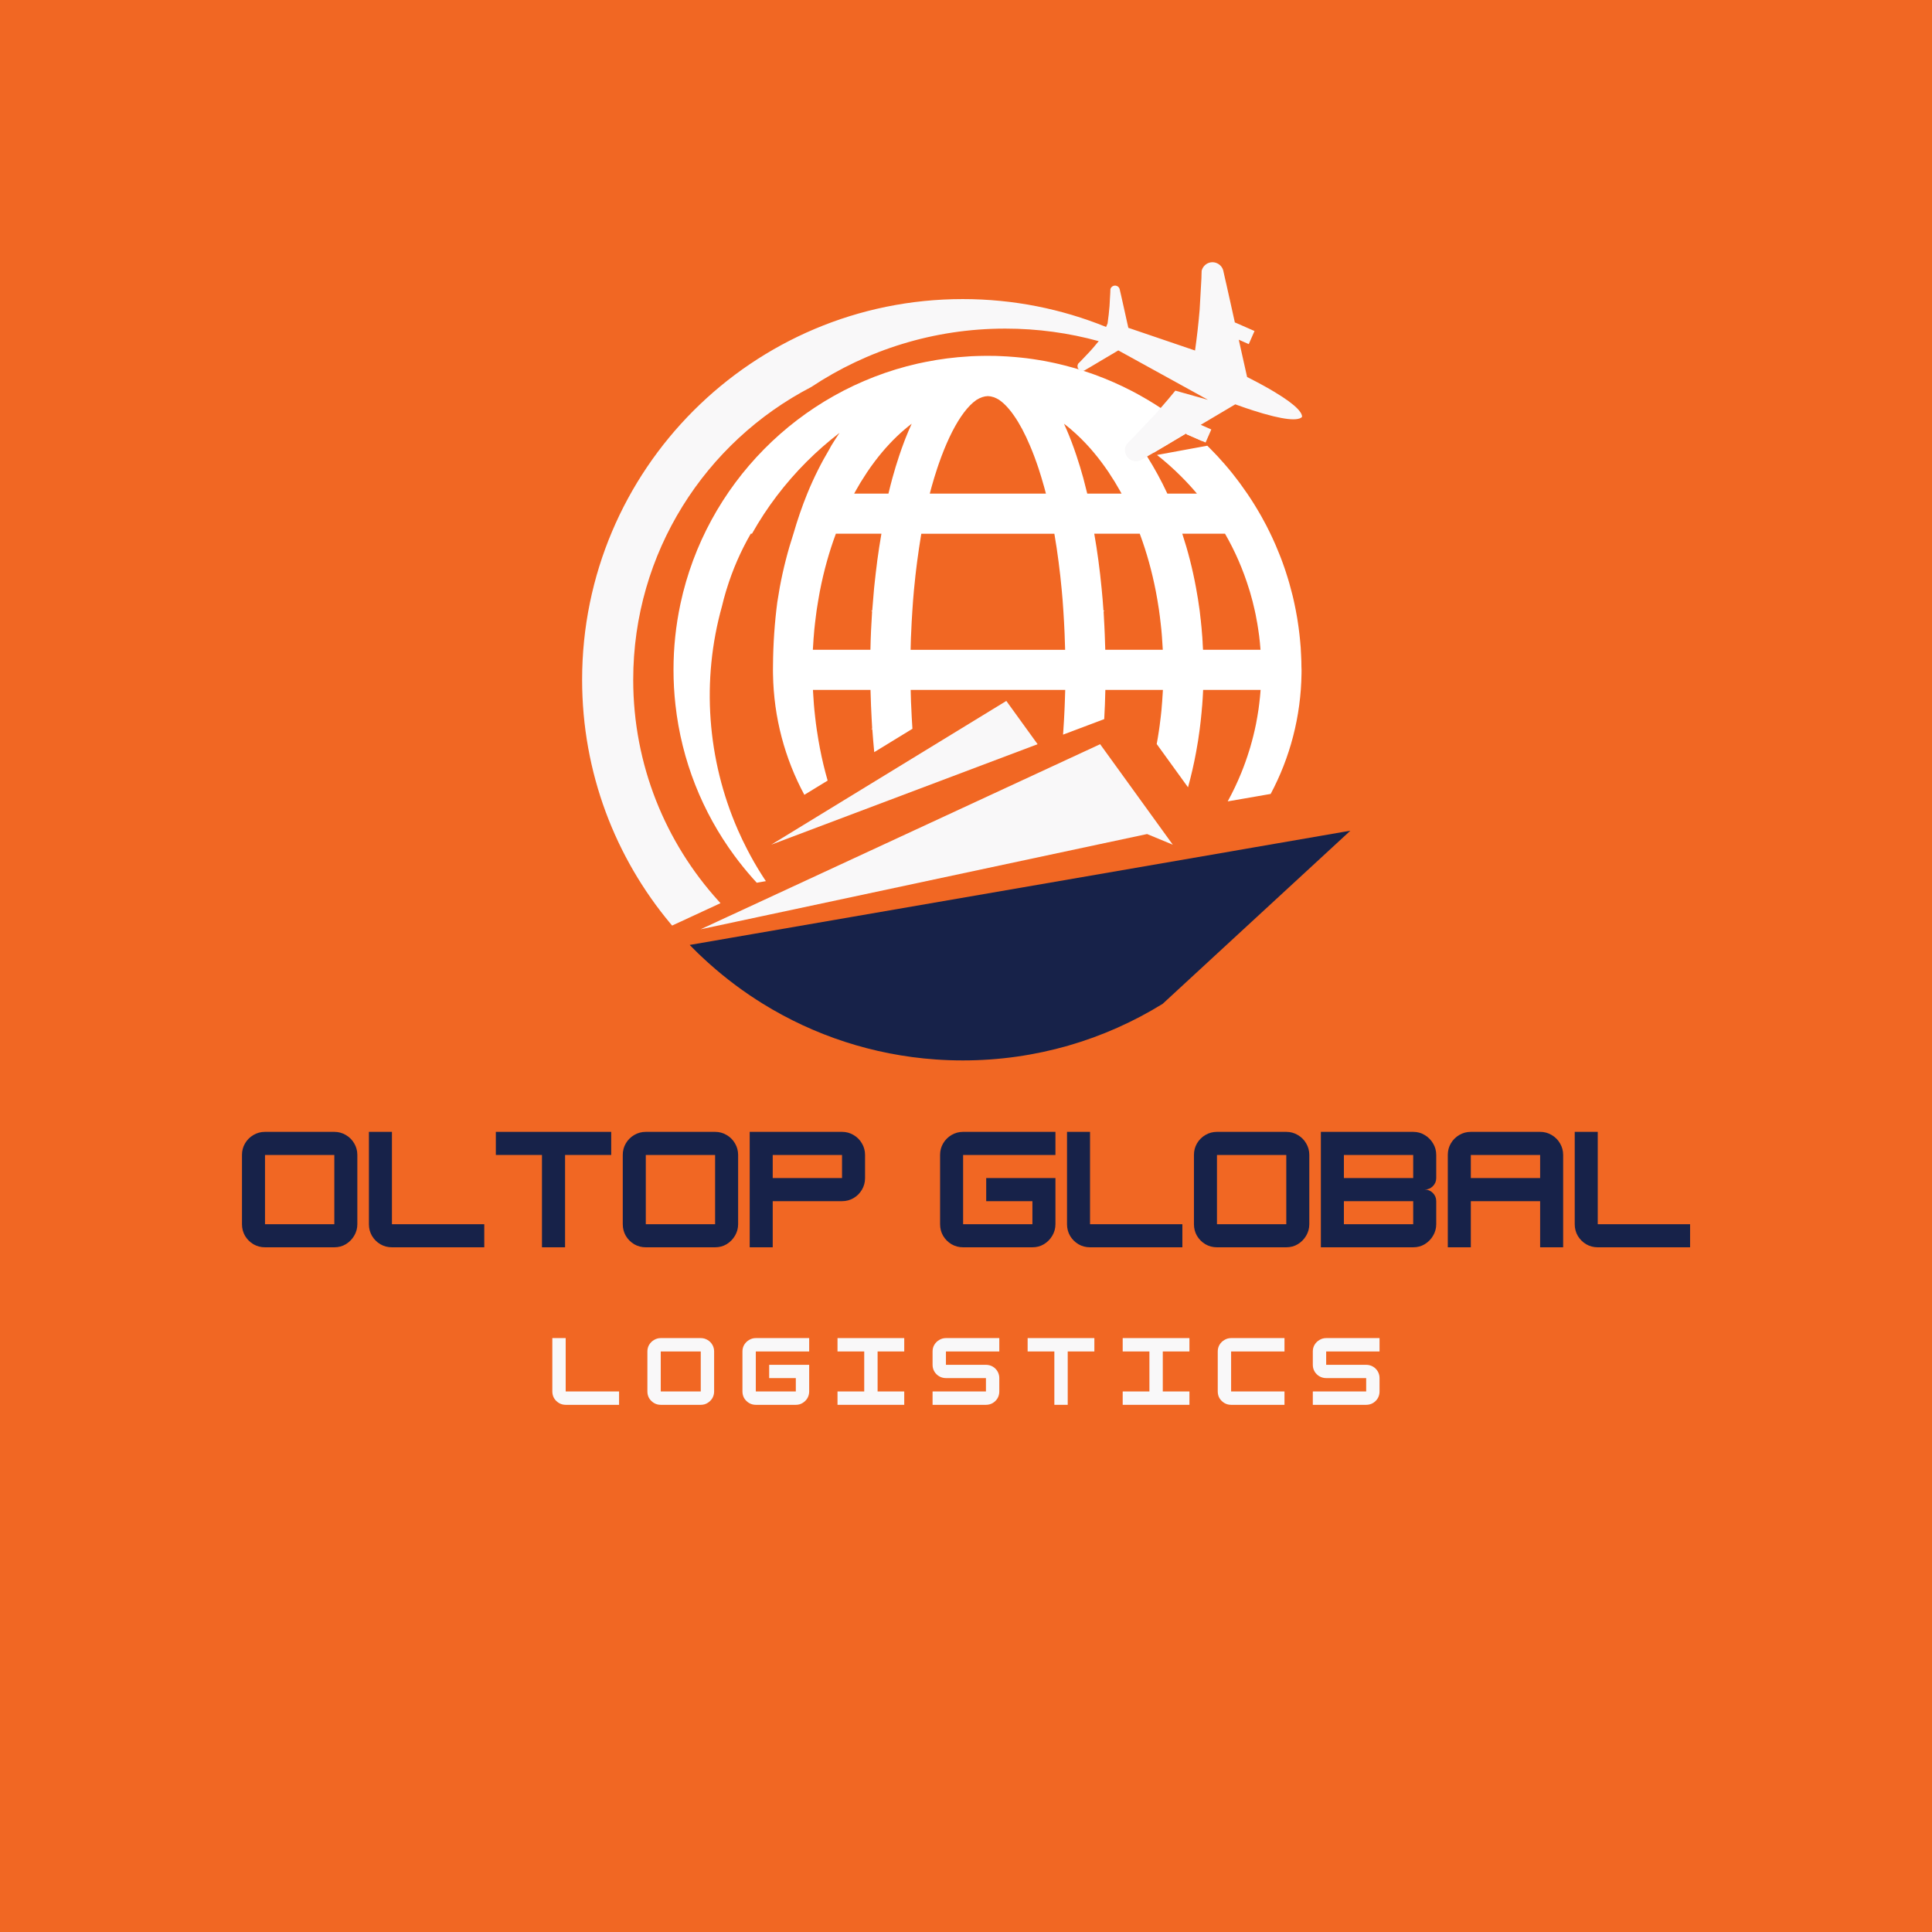
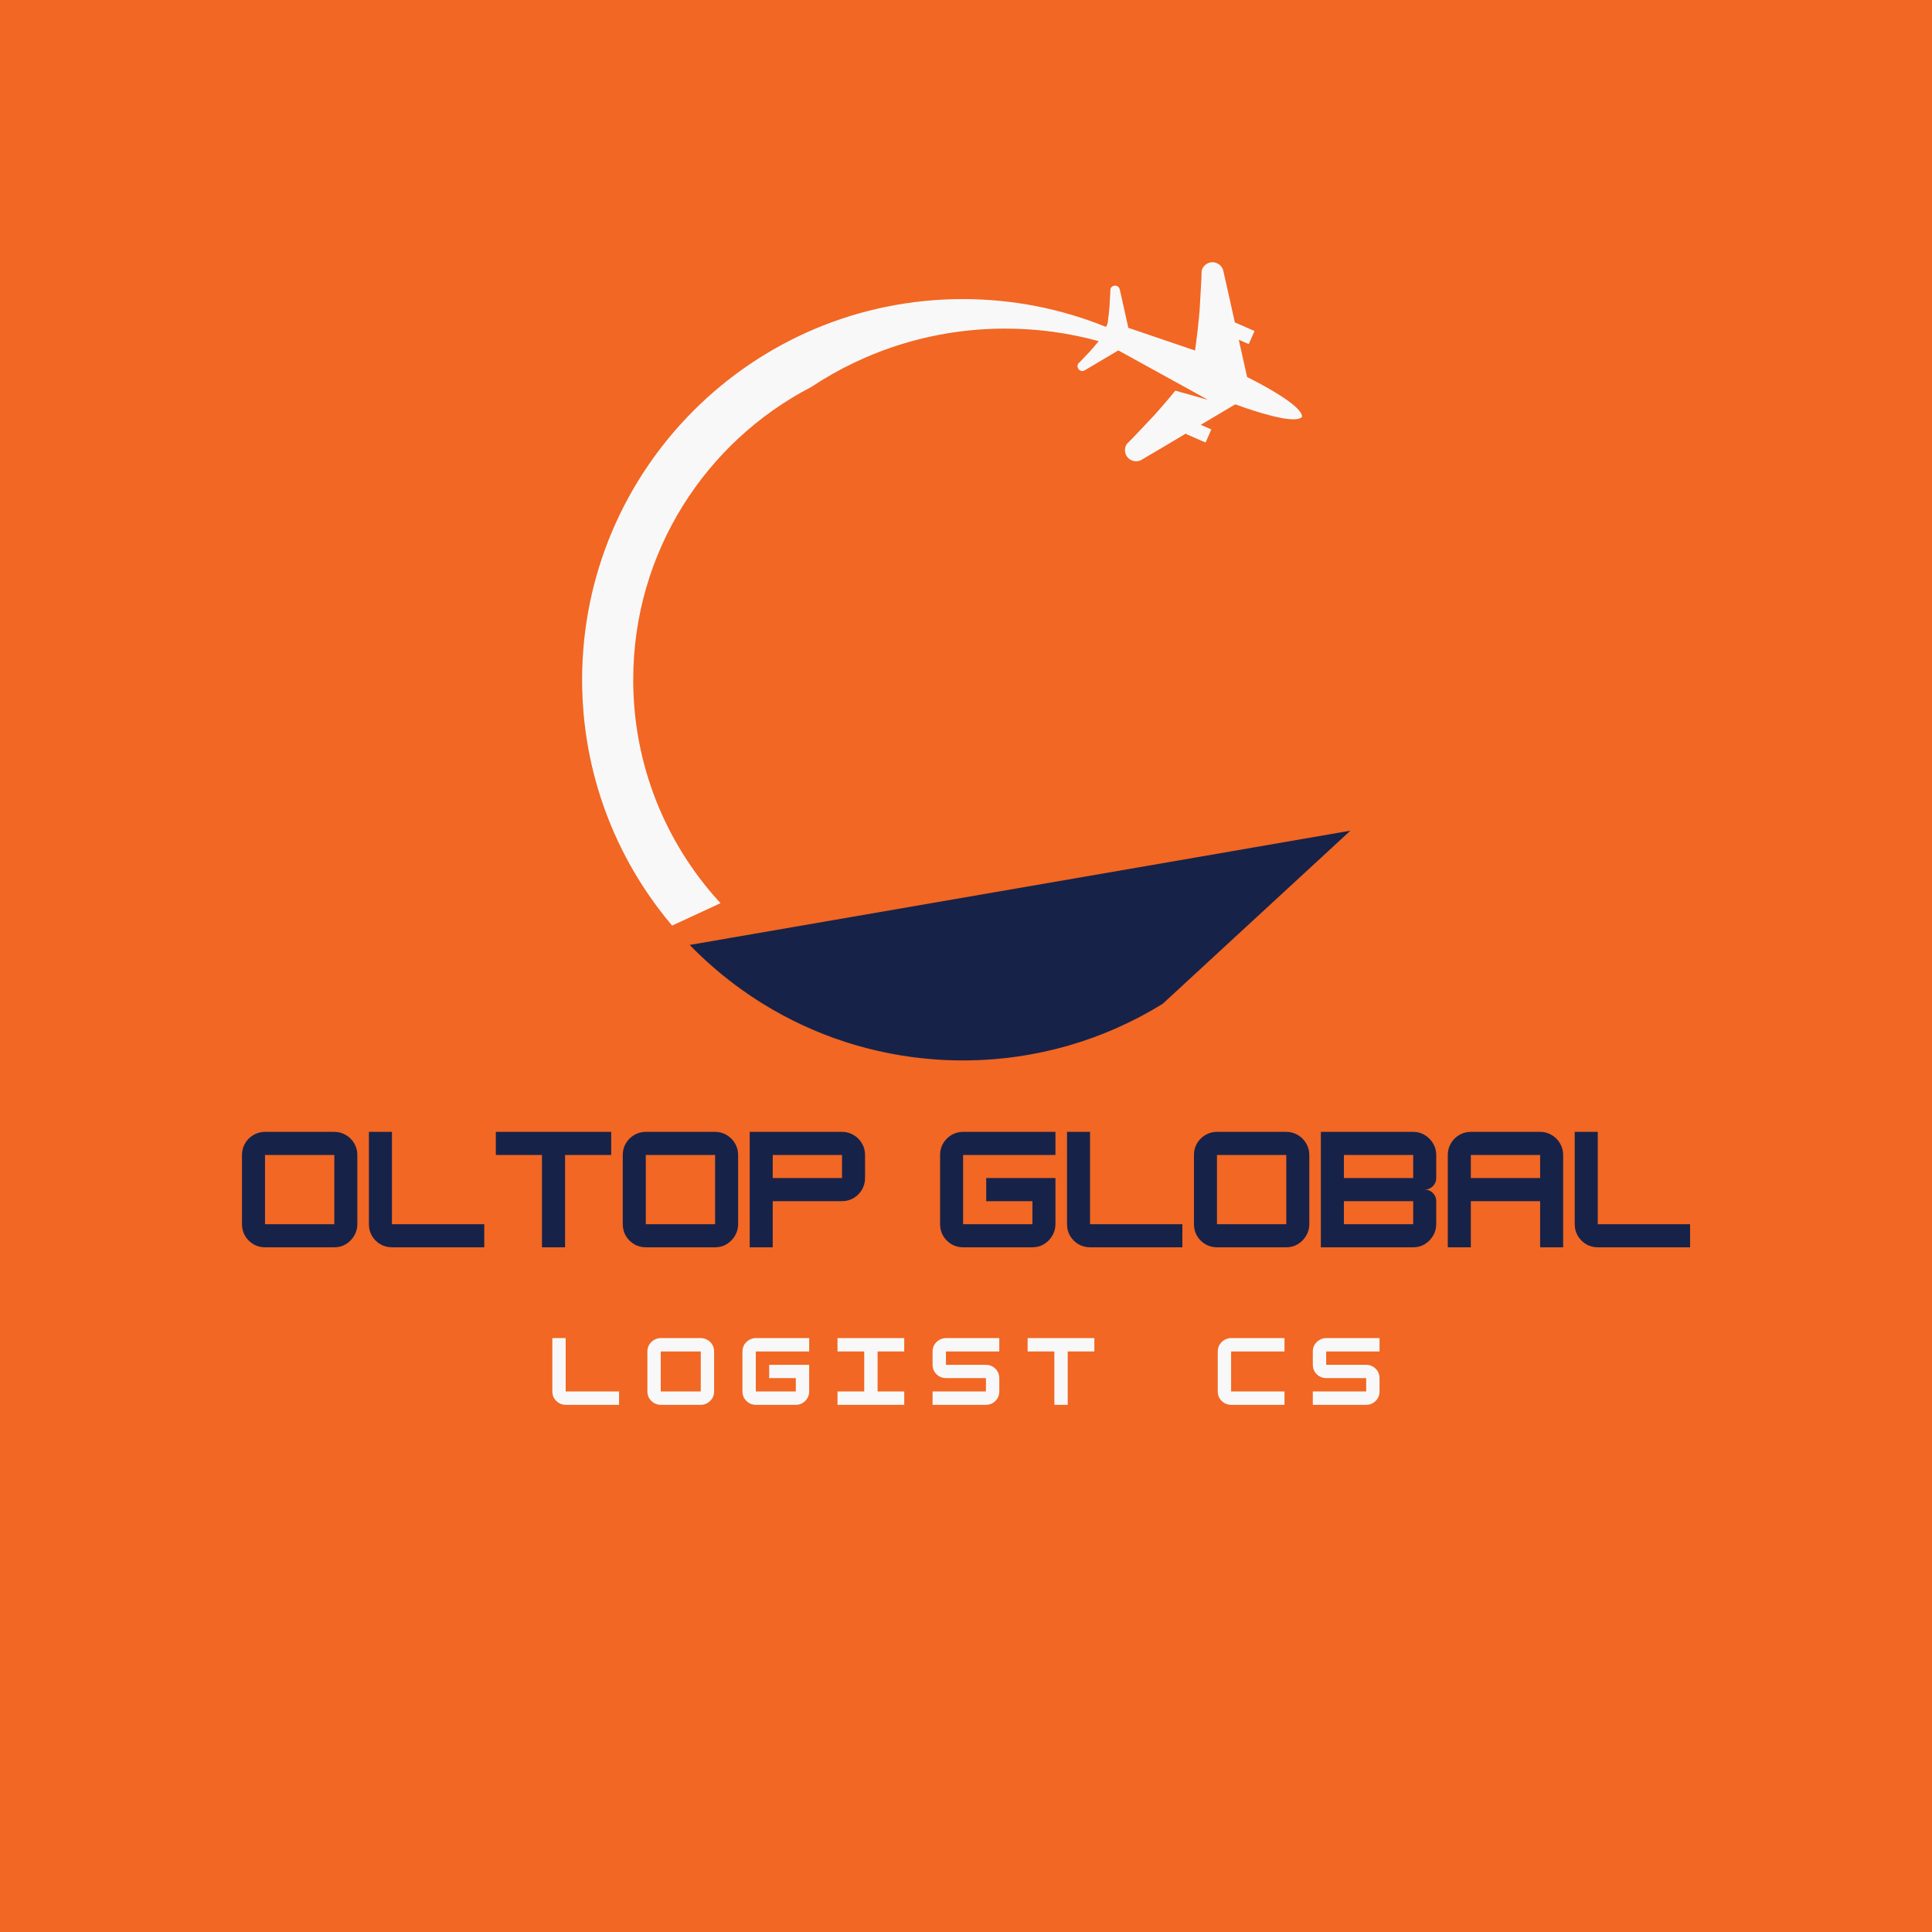
<svg xmlns="http://www.w3.org/2000/svg" width="500" viewBox="0 0 375 375" height="500" preserveAspectRatio="xMidYMid meet">
  <defs>
    <filter x="0%" y="0%" width="100%" height="100%" id="4bc2c9294c" />
    <filter x="0%" y="0%" width="100%" height="100%" id="db3d720feb" />
    <g />
    <mask id="ac56de1065">
      <g filter="url(#4bc2c9294c)">
        <rect x="-37.5" width="450" fill="#000000" y="-37.5" height="450" fill-opacity="0.05" />
      </g>
    </mask>
    <clipPath id="f02b6837dd">
      <path d="M 0 0 L 375 0 L 375 375 L 0 375 Z M 0 0 " clip-rule="nonzero" />
    </clipPath>
    <image x="0" y="0" width="1670" id="36d6e8ce15" height="1736" preserveAspectRatio="xMidYMid meet" />
    <mask id="bfecaa6735">
      <g filter="url(#4bc2c9294c)">
        <g filter="url(#db3d720feb)" transform="matrix(0.225, 0, 0, 0.224, 0, -11.028)">
          <image x="0" y="0" width="1670" height="1736" preserveAspectRatio="xMidYMid meet" />
        </g>
      </g>
    </mask>
    <image x="0" y="0" width="1670" id="1cd77ea947" height="1736" preserveAspectRatio="xMidYMid meet" />
    <clipPath id="b1aca65ae6">
      <rect x="0" width="375" y="0" height="375" />
    </clipPath>
    <clipPath id="6995507042">
      <path d="M 112.926 50.742 L 253 50.742 L 253 180 L 112.926 180 Z M 112.926 50.742 " clip-rule="nonzero" />
    </clipPath>
    <clipPath id="0f38d2e9e7">
      <path d="M 133 161 L 262.176 161 L 262.176 205.992 L 133 205.992 Z M 133 161 " clip-rule="nonzero" />
    </clipPath>
  </defs>
  <rect x="-37.5" width="450" fill="#ffffff" y="-37.5" height="450" fill-opacity="1" />
  <rect x="-37.5" width="450" fill="#f16723" y="-37.5" height="450" fill-opacity="1" />
  <g mask="url(#ac56de1065)">
    <g transform="matrix(1, 0, 0, 1, 0, 0)">
      <g clip-path="url(#b1aca65ae6)">
        <g clip-path="url(#f02b6837dd)">
          <g mask="url(#bfecaa6735)">
            <g transform="matrix(0.225, 0, 0, 0.224, 0, -11.028)">
              <image x="0" y="0" width="1670" height="1736" preserveAspectRatio="xMidYMid meet" />
            </g>
          </g>
        </g>
      </g>
    </g>
  </g>
-   <path fill="#f9f8f9" d="M 225.676 161.242 L 215.496 147.16 L 213.535 144.449 L 207.828 147.094 L 142.047 177.57 L 141.629 177.762 L 141.074 178.016 L 135.988 180.375 L 143.34 178.805 L 213.176 163.906 L 222.648 161.887 L 227.637 163.953 Z M 225.676 161.242 " fill-opacity="1" fill-rule="evenodd" />
-   <path fill="#f9f8f9" d="M 196.531 137.715 L 195.328 136.051 L 192.605 137.715 L 149.695 163.953 L 201.398 144.449 Z M 196.531 137.715 " fill-opacity="1" fill-rule="evenodd" />
-   <path fill="#ffffff" d="M 252.605 129.352 C 252.605 129.066 252.602 128.785 252.594 128.504 L 252.594 128.402 C 252.586 128.328 252.586 128.262 252.586 128.191 C 252.57 127.836 252.566 127.465 252.539 127.102 C 252.535 126.992 252.531 126.879 252.52 126.77 C 252.508 126.402 252.492 126.043 252.465 125.688 C 252.434 125.309 252.402 124.934 252.367 124.555 C 252.348 124.375 252.336 124.188 252.316 124.012 C 252.309 123.934 252.301 123.859 252.293 123.785 C 252.27 123.559 252.25 123.324 252.219 123.098 C 252.117 122.191 251.996 121.293 251.852 120.402 C 251.828 120.238 251.801 120.074 251.773 119.91 C 251.703 119.457 251.613 119.004 251.527 118.551 C 251.523 118.539 251.523 118.52 251.52 118.504 C 251.43 118.035 251.332 117.57 251.234 117.105 C 251.172 116.812 251.105 116.516 251.039 116.227 C 250.992 116.023 250.941 115.824 250.895 115.621 C 250.848 115.453 250.801 115.285 250.762 115.109 C 250.605 114.48 250.441 113.855 250.262 113.234 C 250.23 113.137 250.207 113.039 250.176 112.941 C 250.105 112.711 250.039 112.473 249.969 112.246 C 249.852 111.859 249.73 111.477 249.605 111.098 C 249.586 111.047 249.574 111.004 249.562 110.961 C 249.488 110.738 249.414 110.516 249.34 110.297 C 249.262 110.082 249.195 109.871 249.117 109.664 C 249.066 109.512 249.008 109.352 248.949 109.191 C 248.859 108.934 248.766 108.68 248.664 108.422 C 248.559 108.145 248.453 107.867 248.336 107.59 C 248.109 107.004 247.867 106.426 247.617 105.848 C 247.539 105.672 247.465 105.492 247.383 105.316 C 247.086 104.637 246.77 103.961 246.438 103.293 C 246.309 103.02 246.18 102.754 246.043 102.496 C 245.953 102.301 245.855 102.125 245.762 101.941 C 245.473 101.379 245.176 100.832 244.863 100.285 C 244.742 100.055 244.605 99.82 244.469 99.598 C 244.457 99.578 244.449 99.559 244.438 99.543 C 244.305 99.305 244.164 99.074 244.02 98.836 C 243.875 98.582 243.723 98.324 243.566 98.086 C 243.531 98.023 243.488 97.961 243.453 97.898 C 243.262 97.594 243.07 97.293 242.875 96.988 L 242.316 96.145 C 242.242 96.027 242.168 95.91 242.086 95.797 C 242.066 95.766 242.047 95.738 242.02 95.711 C 241.758 95.324 241.488 94.941 241.211 94.562 C 241.137 94.453 241.062 94.348 240.984 94.242 C 240.891 94.109 240.797 93.973 240.699 93.84 C 240.508 93.586 240.324 93.332 240.133 93.09 C 239.867 92.742 239.605 92.398 239.336 92.059 C 239.312 92.027 239.289 92.008 239.27 91.973 C 238.789 91.375 238.305 90.781 237.789 90.191 C 236.824 89.066 235.809 87.977 234.754 86.926 C 234.617 86.785 234.477 86.645 234.336 86.512 L 224.574 88.309 C 226.207 89.594 227.762 90.977 229.23 92.445 C 230.297 93.508 231.289 94.586 232.211 95.676 L 232.328 95.812 L 226.582 95.812 C 226.285 95.176 225.977 94.551 225.668 93.926 C 225.359 93.32 225.043 92.715 224.715 92.113 C 224.059 90.91 223.383 89.758 222.688 88.652 C 222.68 88.641 222.668 88.625 222.66 88.605 C 222.426 88.242 222.188 87.879 221.953 87.527 L 221.953 87.523 C 221.449 86.77 220.941 86.043 220.414 85.324 C 221.637 86.113 222.824 86.949 223.98 87.84 L 226.723 86.219 L 227.195 85.934 L 229.719 84.434 L 230.305 84.09 L 230.234 84.25 L 233.445 85.652 C 233.277 85.496 233.109 85.34 232.941 85.191 C 232.918 85.164 232.891 85.137 232.859 85.109 C 232.527 84.805 232.188 84.5 231.844 84.203 C 231.531 83.922 231.215 83.648 230.887 83.383 C 230.66 83.191 230.434 82.996 230.211 82.812 C 230.188 82.797 230.172 82.781 230.152 82.766 C 229.863 82.531 229.582 82.305 229.289 82.078 C 229.125 81.949 228.965 81.828 228.805 81.703 C 228.793 81.691 228.777 81.688 228.773 81.684 C 228.188 81.234 227.598 80.793 227.004 80.367 C 226.895 80.293 226.801 80.219 226.691 80.152 C 226.316 79.879 225.934 79.629 225.559 79.367 C 225.469 79.305 225.383 79.25 225.293 79.191 C 224.555 78.699 223.809 78.23 223.047 77.777 C 223.035 77.773 223.031 77.762 223.027 77.758 C 222.527 77.465 222.031 77.172 221.523 76.891 C 221.305 76.762 221.082 76.637 220.848 76.516 C 220.43 76.285 220.016 76.062 219.59 75.844 C 217.297 74.656 214.91 73.613 212.453 72.715 C 212.188 72.621 211.922 72.523 211.652 72.434 C 211.203 72.277 210.75 72.125 210.297 71.98 C 210 71.883 209.699 71.789 209.391 71.699 C 209.363 71.688 209.332 71.68 209.301 71.672 C 209.254 71.652 209.199 71.641 209.152 71.621 C 208.871 71.539 208.594 71.465 208.316 71.383 C 208.305 71.375 208.285 71.371 208.27 71.367 C 207.758 71.227 207.242 71.086 206.734 70.953 C 206.609 70.926 206.488 70.895 206.363 70.863 C 206.195 70.816 206.02 70.781 205.848 70.738 C 205.762 70.711 205.672 70.691 205.59 70.672 C 205.316 70.609 205.051 70.547 204.777 70.484 C 204.457 70.422 204.137 70.348 203.809 70.281 C 203.488 70.219 203.168 70.152 202.84 70.086 C 202.465 70.023 202.09 69.949 201.707 69.891 L 201.691 69.891 C 200.957 69.766 200.207 69.652 199.457 69.559 C 199.359 69.551 199.266 69.535 199.168 69.523 C 198.848 69.484 198.523 69.453 198.199 69.414 C 197.809 69.367 197.418 69.332 197.027 69.301 C 196.031 69.215 195.035 69.152 194.027 69.113 C 193.77 69.102 193.508 69.094 193.25 69.082 C 193.02 69.078 192.793 69.078 192.57 69.078 C 192.273 69.07 191.973 69.066 191.676 69.066 C 191.355 69.066 191.031 69.07 190.703 69.078 C 190.387 69.078 190.066 69.09 189.746 69.098 C 189.398 69.113 189.051 69.117 188.707 69.137 C 188.652 69.141 188.594 69.141 188.535 69.145 C 188.379 69.152 188.227 69.164 188.074 69.176 C 185.25 69.34 182.473 69.691 179.77 70.234 C 179.766 70.234 179.758 70.234 179.75 70.234 C 179.199 70.34 178.656 70.457 178.109 70.578 C 155.082 75.809 137.008 94.09 132.07 117.223 C 132.066 117.246 132.059 117.266 132.059 117.285 C 131.184 121.395 130.727 125.645 130.727 130.008 C 130.727 132.297 130.852 134.555 131.102 136.777 C 131.102 136.777 131.102 136.781 131.102 136.785 C 132.301 147.66 136.363 157.672 142.523 166.047 C 143.637 167.562 144.82 169.027 146.066 170.434 C 146.332 170.727 146.598 171.023 146.863 171.312 C 146.871 171.32 146.875 171.328 146.883 171.34 L 147.816 171.176 L 148.66 171.027 C 148.562 170.887 148.473 170.75 148.379 170.613 C 148.172 170.293 147.965 169.977 147.758 169.648 C 146.777 168.098 145.871 166.508 145.035 164.883 C 144.379 163.621 143.77 162.344 143.203 161.047 L 143.203 161.043 C 137.277 147.484 136.09 132.082 140.145 117.629 C 140.137 117.625 140.137 117.625 140.145 117.625 C 140.359 116.715 140.598 115.824 140.863 114.934 C 140.914 114.742 140.973 114.566 141.031 114.383 C 142.191 110.594 143.77 106.969 145.723 103.59 L 145.961 103.59 C 148.82 98.5 152.371 93.82 156.57 89.613 C 158.586 87.598 160.715 85.738 162.953 84.02 C 162.414 84.812 161.879 85.637 161.367 86.477 C 161.234 86.684 161.16 86.879 161.039 87.086 C 159.449 89.754 157.961 92.688 156.691 95.809 C 155.688 98.273 154.793 100.875 154.008 103.59 C 152.918 106.914 152.016 110.406 151.348 114.027 C 151.176 114.973 151.016 115.938 150.871 116.898 C 150.355 120.867 150.066 124.977 150.039 129.191 C 150.031 129.465 150.031 129.734 150.031 130.008 L 150.031 130.027 C 150.031 130.301 150.031 130.566 150.039 130.844 C 150.176 139.312 152.359 147.281 156.125 154.273 L 160.645 151.512 C 160.066 149.5 159.562 147.422 159.152 145.281 C 158.945 144.191 158.75 143.074 158.586 141.945 C 158.574 141.906 158.57 141.875 158.566 141.832 C 158.551 141.715 158.531 141.605 158.516 141.492 C 158.516 141.473 158.508 141.441 158.508 141.426 C 158.457 141.098 158.414 140.758 158.367 140.422 C 158.367 140.422 158.367 140.422 158.367 140.414 C 158.312 140 158.266 139.59 158.219 139.168 C 158.16 138.719 158.121 138.273 158.074 137.82 C 158.039 137.477 158.012 137.125 157.98 136.773 C 157.977 136.625 157.961 136.473 157.949 136.32 C 157.941 136.301 157.941 136.281 157.941 136.254 C 157.938 136.184 157.93 136.117 157.93 136.047 C 157.902 135.715 157.879 135.379 157.863 135.043 C 157.848 134.859 157.844 134.676 157.828 134.488 C 157.816 134.324 157.801 134.16 157.797 133.992 C 157.797 133.965 157.797 133.938 157.789 133.906 L 168.965 133.906 C 168.984 134.91 169.016 135.922 169.062 136.91 C 169.09 137.426 169.105 137.93 169.133 138.441 L 169.133 138.469 C 169.133 138.527 169.141 138.594 169.145 138.652 C 169.152 138.852 169.164 139.051 169.172 139.25 C 169.207 139.969 169.242 140.695 169.289 141.402 C 169.242 141.434 169.195 141.461 169.145 141.488 C 169.121 141.504 169.102 141.52 169.082 141.531 L 169.316 141.531 C 169.418 142.977 169.539 144.41 169.672 145.816 C 169.68 145.875 169.684 145.934 169.691 145.992 L 177.102 141.457 C 177.004 140.02 176.926 138.551 176.867 137.066 C 176.855 136.777 176.836 136.496 176.824 136.207 C 176.797 135.441 176.777 134.684 176.762 133.906 L 206.758 133.906 C 206.754 134.066 206.746 134.23 206.742 134.391 C 206.723 135 206.711 135.602 206.684 136.207 C 206.68 136.309 206.676 136.414 206.672 136.52 C 206.668 136.699 206.66 136.883 206.652 137.066 C 206.637 137.363 206.625 137.656 206.613 137.945 C 206.559 139.152 206.496 140.352 206.41 141.535 C 206.391 141.863 206.367 142.195 206.344 142.52 C 206.344 142.547 206.344 142.566 206.336 142.594 L 214.328 139.582 C 214.434 137.727 214.508 135.832 214.547 133.91 L 225.719 133.91 C 225.719 134.043 225.707 134.168 225.695 134.297 C 225.691 134.363 225.691 134.434 225.684 134.496 C 225.672 134.684 225.668 134.863 225.648 135.047 C 225.633 135.41 225.602 135.777 225.578 136.137 C 225.57 136.172 225.57 136.219 225.57 136.258 C 225.57 136.285 225.57 136.305 225.562 136.324 C 225.543 136.648 225.512 136.961 225.484 137.281 C 225.469 137.469 225.453 137.645 225.441 137.828 C 225.391 138.27 225.355 138.719 225.297 139.16 C 225.238 139.656 225.18 140.152 225.109 140.652 C 225.109 140.664 225.109 140.676 225.109 140.684 C 225.07 140.938 225.043 141.188 225.004 141.438 C 225.004 141.453 225.004 141.484 224.992 141.508 C 224.98 141.617 224.969 141.727 224.945 141.844 C 224.883 142.332 224.797 142.812 224.715 143.297 C 224.652 143.676 224.586 144.051 224.516 144.414 L 230.594 152.816 C 231.203 150.605 231.73 148.332 232.16 146 C 232.434 144.535 232.672 143.047 232.863 141.535 C 232.93 141.047 232.988 140.555 233.039 140.066 C 233.07 139.789 233.102 139.512 233.129 139.234 C 233.141 139.129 233.152 139.027 233.156 138.926 C 233.191 138.676 233.219 138.414 233.234 138.168 C 233.258 137.926 233.277 137.684 233.293 137.438 C 233.34 137.059 233.363 136.684 233.387 136.305 C 233.398 136.082 233.418 135.867 233.434 135.648 C 233.445 135.355 233.461 135.066 233.484 134.777 C 233.496 134.492 233.504 134.199 233.527 133.91 L 244.684 133.91 C 244.668 134.098 244.652 134.285 244.637 134.469 C 244.637 134.496 244.633 134.531 244.629 134.555 C 244.609 134.812 244.586 135.074 244.559 135.332 C 244.477 136.145 244.375 136.953 244.266 137.766 C 244.258 137.781 244.258 137.812 244.254 137.824 C 244.195 138.246 244.129 138.656 244.055 139.062 C 243.996 139.438 243.922 139.82 243.852 140.191 C 243.824 140.328 243.797 140.461 243.777 140.594 C 243.465 142.117 243.09 143.617 242.656 145.098 C 242.602 145.277 242.543 145.465 242.488 145.637 C 242.031 147.121 241.512 148.582 240.93 150.016 C 240.156 151.914 239.277 153.762 238.297 155.547 L 238.383 155.531 L 241.195 155.047 L 244.191 154.527 L 245.418 154.312 L 246.637 154.102 C 250.367 147.102 252.516 139.141 252.625 130.68 C 252.629 130.457 252.629 130.238 252.629 130.016 C 252.629 129.793 252.605 129.57 252.605 129.352 Z M 180.82 94.504 C 181.16 93.281 181.508 92.129 181.867 91.059 C 181.879 91.008 181.895 90.961 181.914 90.906 C 182.012 90.602 182.117 90.297 182.223 90 C 183.531 86.254 184.98 83.164 186.516 80.891 C 186.719 80.59 186.918 80.309 187.125 80.039 C 187.902 79.02 188.672 78.23 189.434 77.699 C 189.477 77.66 189.516 77.641 189.562 77.605 C 190.293 77.152 191.02 76.906 191.742 76.883 C 192.469 76.906 193.195 77.148 193.922 77.605 C 193.961 77.629 194.008 77.66 194.051 77.699 C 194.539 78.043 195.039 78.496 195.535 79.047 C 195.809 79.348 196.086 79.68 196.359 80.039 C 196.512 80.242 196.664 80.449 196.812 80.668 C 197.906 82.23 198.945 84.191 199.922 86.508 C 200.5 87.859 201.051 89.332 201.578 90.91 C 201.938 92.02 202.309 93.227 202.664 94.504 C 202.785 94.934 202.902 95.367 203.016 95.812 L 180.469 95.812 C 180.574 95.367 180.699 94.93 180.82 94.504 Z M 170.277 108.82 C 170.258 108.988 170.238 109.156 170.219 109.32 C 170.062 110.496 169.93 111.68 169.797 112.895 C 169.754 113.328 169.707 113.762 169.656 114.207 C 169.527 115.613 169.406 117.047 169.301 118.5 L 169.074 118.5 C 169.125 118.527 169.172 118.559 169.227 118.59 C 169.238 118.602 169.262 118.609 169.277 118.621 C 169.117 121.07 169 123.574 168.949 126.117 L 157.773 126.117 C 157.777 125.996 157.785 125.863 157.797 125.742 C 157.801 125.676 157.809 125.605 157.812 125.535 C 157.824 125.352 157.828 125.168 157.848 124.98 C 157.863 124.617 157.887 124.258 157.914 123.895 C 157.918 123.855 157.918 123.812 157.926 123.777 C 157.926 123.75 157.926 123.723 157.934 123.707 C 157.961 123.387 157.984 123.074 158.012 122.754 C 158.031 122.566 158.043 122.387 158.059 122.203 C 158.105 121.762 158.148 121.316 158.203 120.875 C 158.258 120.379 158.32 119.875 158.391 119.375 C 158.426 119.121 158.453 118.855 158.492 118.598 C 158.492 118.57 158.496 118.547 158.5 118.527 C 158.516 118.41 158.531 118.305 158.551 118.195 C 158.621 117.703 158.695 117.219 158.785 116.734 C 158.859 116.254 158.949 115.773 159.035 115.297 C 159.07 115.109 159.105 114.922 159.137 114.738 C 159.902 110.801 160.949 107.074 162.242 103.594 C 162.242 103.59 162.254 103.59 162.254 103.59 L 171.082 103.59 C 170.785 105.289 170.523 107.027 170.277 108.82 Z M 175.707 85.199 L 175.531 85.66 C 175.188 86.559 174.855 87.496 174.531 88.465 C 174.066 89.852 173.625 91.297 173.215 92.793 C 172.949 93.777 172.691 94.777 172.445 95.812 L 165.789 95.812 C 165.906 95.605 166.008 95.398 166.129 95.203 C 166.691 94.184 167.297 93.18 167.949 92.203 C 168.027 92.086 168.102 91.973 168.184 91.852 L 168.168 91.852 C 168.703 91.047 169.254 90.273 169.824 89.52 C 171.609 87.164 173.547 85.082 175.602 83.336 C 176.047 82.961 176.504 82.59 176.961 82.246 C 176.531 83.176 176.109 84.164 175.707 85.199 Z M 176.746 126.129 C 176.762 125.363 176.781 124.59 176.809 123.824 C 176.82 123.535 176.84 123.254 176.852 122.965 C 176.91 121.457 176.992 119.965 177.09 118.5 C 177.176 117.152 177.273 115.836 177.398 114.527 C 177.48 113.648 177.566 112.773 177.668 111.898 C 177.668 111.859 177.676 111.812 177.68 111.773 C 177.727 111.359 177.773 110.957 177.824 110.547 C 177.891 110.031 177.945 109.512 178.016 109 C 178.066 108.598 178.129 108.207 178.184 107.809 C 178.246 107.328 178.309 106.848 178.383 106.383 C 178.484 105.699 178.59 105.027 178.699 104.363 C 178.746 104.109 178.785 103.855 178.824 103.602 L 204.652 103.602 C 204.727 104.035 204.797 104.484 204.867 104.93 C 204.949 105.426 205.031 105.914 205.105 106.414 C 205.145 106.668 205.184 106.934 205.211 107.184 C 205.305 107.809 205.395 108.422 205.473 109.059 C 205.707 110.844 205.91 112.668 206.082 114.527 C 206.207 115.836 206.309 117.156 206.395 118.504 C 206.496 119.969 206.57 121.461 206.637 122.965 C 206.648 123.258 206.656 123.543 206.664 123.828 C 206.699 124.594 206.719 125.355 206.742 126.133 L 176.746 126.133 Z M 210.266 92.793 C 209.852 91.297 209.414 89.852 208.949 88.465 C 208.797 87.992 208.633 87.523 208.469 87.07 C 207.852 85.34 207.203 83.723 206.516 82.246 C 206.984 82.586 207.43 82.961 207.871 83.336 C 209.176 84.445 210.43 85.688 211.637 87.047 C 211.879 87.328 212.121 87.613 212.363 87.902 C 213.273 88.988 214.145 90.148 214.98 91.367 C 215.051 91.473 215.125 91.574 215.199 91.684 C 215.234 91.742 215.273 91.801 215.309 91.852 L 215.301 91.852 C 216.031 92.941 216.719 94.059 217.355 95.203 C 217.465 95.398 217.582 95.605 217.695 95.812 L 211.035 95.812 C 210.785 94.777 210.523 93.777 210.266 92.793 Z M 214.531 126.121 C 214.508 125.117 214.473 124.109 214.43 123.113 C 214.41 122.605 214.391 122.098 214.363 121.598 L 214.363 121.562 C 214.359 121.508 214.352 121.441 214.352 121.375 C 214.309 120.457 214.262 119.535 214.207 118.625 C 214.246 118.594 214.297 118.566 214.352 118.547 C 214.371 118.527 214.395 118.516 214.41 118.504 L 214.18 118.504 C 214.082 117.051 213.965 115.621 213.824 114.215 C 213.465 110.496 212.984 106.945 212.395 103.594 L 221.23 103.594 C 221.23 103.594 221.23 103.594 221.23 103.602 C 221.258 103.668 221.281 103.73 221.301 103.797 C 222.566 107.219 223.586 110.883 224.34 114.742 C 224.547 115.84 224.746 116.949 224.91 118.078 C 224.914 118.117 224.922 118.156 224.93 118.199 C 224.949 118.305 224.961 118.418 224.98 118.531 C 224.98 118.551 224.984 118.578 224.984 118.602 C 225.035 118.934 225.078 119.266 225.121 119.609 C 225.18 120.027 225.223 120.441 225.27 120.867 C 225.332 121.309 225.371 121.758 225.418 122.207 C 225.445 122.555 225.477 122.906 225.508 123.258 C 225.52 123.406 225.531 123.559 225.543 123.711 C 225.547 123.727 225.547 123.758 225.547 123.781 C 225.547 123.844 225.555 123.914 225.559 123.977 C 225.586 124.316 225.609 124.652 225.625 124.984 C 225.641 125.172 225.648 125.355 225.66 125.539 C 225.672 125.707 225.68 125.875 225.691 126.047 C 225.691 126.07 225.695 126.098 225.695 126.121 Z M 233.508 126.121 C 233.484 125.734 233.469 125.344 233.438 124.953 C 233.434 124.785 233.426 124.602 233.418 124.43 C 233.41 124.352 233.402 124.281 233.395 124.211 L 233.395 124.176 C 233.383 124.023 233.375 123.883 233.371 123.727 C 233.344 123.348 233.32 122.977 233.277 122.598 C 233.258 122.352 233.242 122.109 233.219 121.863 C 233.203 121.613 233.176 121.359 233.141 121.113 C 233.117 120.824 233.09 120.543 233.059 120.258 L 233.051 120.254 C 233.051 120.238 233.051 120.219 233.043 120.191 C 232.992 119.715 232.941 119.246 232.883 118.77 C 232.867 118.68 232.855 118.59 232.852 118.504 C 232.648 116.992 232.414 115.5 232.137 114.031 C 231.473 110.41 230.574 106.918 229.48 103.594 L 237.777 103.594 C 239.727 106.977 241.301 110.602 242.461 114.391 C 242.52 114.57 242.574 114.75 242.633 114.941 C 242.977 116.109 243.289 117.301 243.551 118.504 L 243.547 118.504 C 243.605 118.746 243.656 118.996 243.711 119.25 C 243.758 119.465 243.801 119.684 243.832 119.906 C 243.895 120.191 243.953 120.504 244 120.801 C 244.02 120.879 244.039 120.969 244.047 121.059 C 244.117 121.434 244.176 121.82 244.227 122.199 C 244.355 123.023 244.461 123.859 244.543 124.695 C 244.555 124.754 244.559 124.801 244.559 124.855 C 244.57 125.027 244.586 125.188 244.598 125.355 C 244.605 125.387 244.609 125.418 244.609 125.453 C 244.629 125.648 244.645 125.848 244.656 126.047 C 244.656 126.074 244.668 126.102 244.668 126.121 Z M 233.508 126.121 " fill-opacity="1" fill-rule="evenodd" />
  <g clip-path="url(#6995507042)">
    <path fill="#f9f8f9" d="M 252.719 80.934 C 252.68 80.977 252.629 81.008 252.582 81.051 C 252.57 81.055 252.566 81.062 252.559 81.062 C 252.375 81.195 252.137 81.277 251.828 81.328 C 250.848 81.5 249.258 81.297 247.25 80.816 C 247.188 80.801 247.109 80.785 247.047 80.766 C 245.875 80.48 244.574 80.109 243.184 79.656 C 242.242 79.352 241.258 79.02 240.246 78.652 C 240.082 78.594 239.922 78.535 239.77 78.48 L 238.598 79.172 L 238.418 79.281 L 234.094 81.844 L 233.129 82.418 L 233.062 82.457 L 235.113 83.359 L 234.004 85.895 L 233.441 85.648 L 230.23 84.246 L 230.301 84.086 L 229.715 84.43 L 227.191 85.93 L 226.719 86.215 L 223.977 87.836 L 223.898 87.883 L 222.906 88.457 L 222.664 88.602 L 222.656 88.605 L 222.527 88.68 L 221.785 89.129 L 221.469 89.312 C 220.918 89.574 220.266 89.613 219.66 89.355 C 219.586 89.32 219.512 89.289 219.449 89.25 C 218.875 88.93 218.496 88.375 218.387 87.754 C 218.371 87.637 218.355 87.512 218.355 87.398 C 218.348 87.098 218.406 86.793 218.531 86.504 C 218.578 86.395 218.629 86.293 218.695 86.199 C 218.914 85.973 219.137 85.758 219.348 85.535 C 219.41 85.48 219.465 85.418 219.523 85.363 C 219.605 85.285 219.68 85.211 219.75 85.137 L 223.953 80.695 C 224.117 80.52 224.277 80.34 224.438 80.156 C 224.727 79.836 225.008 79.512 225.285 79.188 C 226.262 78.078 227.211 76.957 228.133 75.824 L 234.477 77.609 L 229.094 74.641 L 222.445 70.977 L 218.816 68.977 L 217.062 68.016 L 215.891 68.711 L 214.75 69.383 L 212.727 70.586 L 211.523 71.301 L 211.094 71.547 L 210.609 71.836 L 210.473 71.918 C 210.41 71.945 210.348 71.973 210.285 71.984 C 210.094 72.031 209.891 72.016 209.703 71.938 C 209.574 71.879 209.465 71.801 209.379 71.703 C 209.262 71.574 209.188 71.414 209.16 71.242 C 209.121 71.066 209.137 70.887 209.215 70.711 C 209.23 70.684 209.238 70.66 209.254 70.637 C 209.262 70.617 209.273 70.59 209.281 70.582 C 209.352 70.516 209.41 70.453 209.477 70.387 L 209.566 70.297 C 209.59 70.273 209.617 70.246 209.641 70.227 C 209.672 70.188 209.707 70.16 209.738 70.125 L 211.543 68.223 C 211.742 68 211.941 67.773 212.133 67.559 C 212.52 67.117 212.895 66.668 213.262 66.219 C 207.484 64.629 201.402 63.781 195.121 63.781 C 181.199 63.781 168.246 67.957 157.457 75.121 C 136.934 85.766 122.906 107.215 122.906 131.941 C 122.906 148.469 129.184 163.543 139.48 174.898 C 139.504 174.918 139.52 174.945 139.543 174.969 C 139.645 175.078 139.746 175.188 139.848 175.305 L 130.461 179.652 C 130.426 179.613 130.395 179.574 130.363 179.539 C 130.344 179.516 130.32 179.496 130.305 179.469 C 130.262 179.422 130.215 179.371 130.176 179.32 C 119.445 166.492 112.988 149.973 112.988 131.941 C 112.988 91.133 146.07 58.051 186.875 58.051 C 196.715 58.051 206.102 59.973 214.691 63.461 L 214.98 62.785 C 215.051 62.273 215.121 61.754 215.176 61.234 C 215.176 61.219 215.176 61.207 215.184 61.191 C 215.184 61.184 215.184 61.172 215.188 61.168 C 215.25 60.582 215.305 59.992 215.359 59.398 L 215.438 57.938 L 215.508 56.781 C 215.512 56.734 215.508 56.688 215.508 56.641 C 215.512 56.609 215.512 56.57 215.516 56.539 C 215.516 56.406 215.523 56.273 215.527 56.137 C 215.539 56.09 215.555 56.043 215.574 55.996 C 215.586 55.977 215.59 55.965 215.594 55.945 C 215.672 55.801 215.785 55.672 215.926 55.582 C 216.172 55.422 216.504 55.379 216.797 55.512 C 217.059 55.621 217.234 55.836 217.316 56.09 L 217.352 56.242 L 217.477 56.789 L 217.59 57.27 L 217.898 58.641 L 218.41 60.934 L 218.695 62.23 L 218.797 62.68 L 219.012 63.633 L 219.461 63.781 L 220.566 64.16 L 224.117 65.367 L 231.957 68.035 C 232.324 65.441 232.625 62.805 232.848 60.148 L 233.195 54.043 C 233.203 53.934 233.199 53.828 233.203 53.715 C 233.207 53.637 233.211 53.551 233.207 53.473 C 233.219 53.164 233.227 52.852 233.238 52.543 C 233.266 52.434 233.305 52.32 233.352 52.215 C 233.531 51.805 233.816 51.477 234.16 51.25 C 234.746 50.867 235.512 50.777 236.199 51.082 C 236.801 51.344 237.23 51.844 237.406 52.418 L 237.492 52.781 L 237.777 54.055 L 238.035 55.172 L 238.547 57.473 L 238.75 58.371 L 239.699 62.656 L 239.727 62.594 L 243.5 64.25 L 242.383 66.793 L 240.441 65.938 L 240.621 66.738 L 242.062 73.176 C 242.215 73.254 242.367 73.328 242.52 73.41 C 243.473 73.895 244.395 74.383 245.262 74.859 C 246.031 75.281 246.758 75.703 247.434 76.109 C 247.527 76.168 247.625 76.223 247.711 76.285 C 248.062 76.496 248.395 76.707 248.715 76.914 C 248.773 76.949 248.836 76.988 248.898 77.027 C 250.617 78.156 251.859 79.18 252.402 80.008 C 252.535 80.203 252.625 80.383 252.676 80.555 C 252.68 80.559 252.68 80.559 252.68 80.559 C 252.695 80.609 252.703 80.668 252.715 80.719 C 252.715 80.719 252.715 80.723 252.715 80.727 C 252.723 80.797 252.727 80.863 252.719 80.934 Z M 252.719 80.934 " fill-opacity="1" fill-rule="evenodd" />
  </g>
  <g clip-path="url(#0f38d2e9e7)">
-     <path fill="#172249" d="M 260.676 161.484 L 256.625 162.188 L 243.387 164.477 L 241.801 164.754 L 240.387 164.996 L 239.168 165.211 L 164.988 178.031 L 146.172 181.285 L 141.578 182.078 L 138.664 182.586 L 133.871 183.41 C 134.051 183.598 134.234 183.785 134.414 183.965 C 134.777 184.332 135.141 184.691 135.512 185.055 C 135.699 185.234 135.887 185.41 136.078 185.59 C 136.438 185.934 136.801 186.27 137.168 186.602 C 137.332 186.754 137.496 186.906 137.668 187.051 C 140.895 189.941 144.375 192.543 148.078 194.832 C 157.961 200.941 169.391 204.785 181.641 205.645 C 183.371 205.766 185.113 205.828 186.879 205.828 C 201.113 205.828 214.402 201.809 225.68 194.836 L 243.891 178.035 L 259.473 163.668 L 262.098 161.246 Z M 260.676 161.484 " fill-opacity="1" fill-rule="evenodd" />
+     <path fill="#172249" d="M 260.676 161.484 L 243.387 164.477 L 241.801 164.754 L 240.387 164.996 L 239.168 165.211 L 164.988 178.031 L 146.172 181.285 L 141.578 182.078 L 138.664 182.586 L 133.871 183.41 C 134.051 183.598 134.234 183.785 134.414 183.965 C 134.777 184.332 135.141 184.691 135.512 185.055 C 135.699 185.234 135.887 185.41 136.078 185.59 C 136.438 185.934 136.801 186.27 137.168 186.602 C 137.332 186.754 137.496 186.906 137.668 187.051 C 140.895 189.941 144.375 192.543 148.078 194.832 C 157.961 200.941 169.391 204.785 181.641 205.645 C 183.371 205.766 185.113 205.828 186.879 205.828 C 201.113 205.828 214.402 201.809 225.68 194.836 L 243.891 178.035 L 259.473 163.668 L 262.098 161.246 Z M 260.676 161.484 " fill-opacity="1" fill-rule="evenodd" />
  </g>
  <g fill="#172249" fill-opacity="1">
    <g transform="translate(45.844, 242.099)">
      <g>
        <path d="M 19.047 0 L 5.594 0 C 4.781 0 4.031 -0.195 3.344 -0.594 C 2.664 -1 2.125 -1.539 1.719 -2.219 C 1.32 -2.906 1.125 -3.66 1.125 -4.484 L 1.125 -17.922 C 1.125 -18.742 1.32 -19.492 1.719 -20.172 C 2.125 -20.859 2.664 -21.398 3.344 -21.797 C 4.031 -22.203 4.781 -22.406 5.594 -22.406 L 19.047 -22.406 C 19.859 -22.406 20.602 -22.203 21.281 -21.797 C 21.969 -21.398 22.508 -20.859 22.906 -20.172 C 23.312 -19.492 23.516 -18.742 23.516 -17.922 L 23.516 -4.484 C 23.516 -3.68 23.312 -2.938 22.906 -2.25 C 22.508 -1.57 21.973 -1.023 21.297 -0.609 C 20.629 -0.203 19.879 0 19.047 0 Z M 5.594 -17.922 L 5.594 -4.484 L 19.047 -4.484 L 19.047 -17.922 Z M 5.594 -17.922 " />
      </g>
    </g>
  </g>
  <g fill="#172249" fill-opacity="1">
    <g transform="translate(70.48, 242.099)">
      <g>
        <path d="M 23.516 0 L 5.594 0 C 4.781 0 4.031 -0.195 3.344 -0.594 C 2.664 -1 2.125 -1.539 1.719 -2.219 C 1.32 -2.906 1.125 -3.66 1.125 -4.484 L 1.125 -22.406 L 5.594 -22.406 L 5.594 -4.484 L 23.516 -4.484 Z M 23.516 0 " />
      </g>
    </g>
  </g>
  <g fill="#172249" fill-opacity="1">
    <g transform="translate(95.117, 242.099)">
      <g>
        <path d="M 23.516 -22.406 L 23.516 -17.922 L 14.562 -17.922 L 14.562 0 L 10.078 0 L 10.078 -17.922 L 1.125 -17.922 L 1.125 -22.406 Z M 23.516 -22.406 " />
      </g>
    </g>
  </g>
  <g fill="#172249" fill-opacity="1">
    <g transform="translate(119.754, 242.099)">
      <g>
        <path d="M 19.047 0 L 5.594 0 C 4.781 0 4.031 -0.195 3.344 -0.594 C 2.664 -1 2.125 -1.539 1.719 -2.219 C 1.32 -2.906 1.125 -3.66 1.125 -4.484 L 1.125 -17.922 C 1.125 -18.742 1.32 -19.492 1.719 -20.172 C 2.125 -20.859 2.664 -21.398 3.344 -21.797 C 4.031 -22.203 4.781 -22.406 5.594 -22.406 L 19.047 -22.406 C 19.859 -22.406 20.602 -22.203 21.281 -21.797 C 21.969 -21.398 22.508 -20.859 22.906 -20.172 C 23.312 -19.492 23.516 -18.742 23.516 -17.922 L 23.516 -4.484 C 23.516 -3.68 23.312 -2.938 22.906 -2.25 C 22.508 -1.57 21.973 -1.023 21.297 -0.609 C 20.629 -0.203 19.879 0 19.047 0 Z M 5.594 -17.922 L 5.594 -4.484 L 19.047 -4.484 L 19.047 -17.922 Z M 5.594 -17.922 " />
      </g>
    </g>
  </g>
  <g fill="#172249" fill-opacity="1">
    <g transform="translate(144.39, 242.099)">
      <g>
        <path d="M 19.047 -22.406 C 19.859 -22.406 20.602 -22.203 21.281 -21.797 C 21.969 -21.398 22.508 -20.859 22.906 -20.172 C 23.312 -19.492 23.516 -18.742 23.516 -17.922 L 23.516 -13.438 C 23.516 -12.613 23.312 -11.859 22.906 -11.172 C 22.508 -10.492 21.969 -9.953 21.281 -9.547 C 20.602 -9.148 19.859 -8.953 19.047 -8.953 L 5.594 -8.953 L 5.594 0 L 1.125 0 L 1.125 -22.406 Z M 5.594 -13.438 L 19.047 -13.438 L 19.047 -17.922 L 5.594 -17.922 Z M 5.594 -13.438 " />
      </g>
    </g>
  </g>
  <g fill="#172249" fill-opacity="1">
    <g transform="translate(169.027, 242.099)">
      <g />
    </g>
  </g>
  <g fill="#172249" fill-opacity="1">
    <g transform="translate(181.345, 242.099)">
      <g>
        <path d="M 23.516 -22.406 L 23.516 -17.922 L 5.594 -17.922 L 5.594 -4.484 L 19.047 -4.484 L 19.047 -8.953 L 10.078 -8.953 L 10.078 -13.438 L 23.516 -13.438 L 23.516 -4.484 C 23.516 -3.68 23.312 -2.938 22.906 -2.25 C 22.508 -1.57 21.973 -1.023 21.297 -0.609 C 20.629 -0.203 19.879 0 19.047 0 L 5.594 0 C 4.781 0 4.031 -0.195 3.344 -0.594 C 2.664 -1 2.125 -1.539 1.719 -2.219 C 1.32 -2.906 1.125 -3.66 1.125 -4.484 L 1.125 -17.922 C 1.125 -18.742 1.32 -19.492 1.719 -20.172 C 2.125 -20.859 2.664 -21.398 3.344 -21.797 C 4.031 -22.203 4.781 -22.406 5.594 -22.406 Z M 23.516 -22.406 " />
      </g>
    </g>
  </g>
  <g fill="#172249" fill-opacity="1">
    <g transform="translate(205.982, 242.099)">
      <g>
        <path d="M 23.516 0 L 5.594 0 C 4.781 0 4.031 -0.195 3.344 -0.594 C 2.664 -1 2.125 -1.539 1.719 -2.219 C 1.32 -2.906 1.125 -3.66 1.125 -4.484 L 1.125 -22.406 L 5.594 -22.406 L 5.594 -4.484 L 23.516 -4.484 Z M 23.516 0 " />
      </g>
    </g>
  </g>
  <g fill="#172249" fill-opacity="1">
    <g transform="translate(230.619, 242.099)">
      <g>
        <path d="M 19.047 0 L 5.594 0 C 4.781 0 4.031 -0.195 3.344 -0.594 C 2.664 -1 2.125 -1.539 1.719 -2.219 C 1.32 -2.906 1.125 -3.66 1.125 -4.484 L 1.125 -17.922 C 1.125 -18.742 1.32 -19.492 1.719 -20.172 C 2.125 -20.859 2.664 -21.398 3.344 -21.797 C 4.031 -22.203 4.781 -22.406 5.594 -22.406 L 19.047 -22.406 C 19.859 -22.406 20.602 -22.203 21.281 -21.797 C 21.969 -21.398 22.508 -20.859 22.906 -20.172 C 23.312 -19.492 23.516 -18.742 23.516 -17.922 L 23.516 -4.484 C 23.516 -3.68 23.312 -2.938 22.906 -2.25 C 22.508 -1.57 21.973 -1.023 21.297 -0.609 C 20.629 -0.203 19.879 0 19.047 0 Z M 5.594 -17.922 L 5.594 -4.484 L 19.047 -4.484 L 19.047 -17.922 Z M 5.594 -17.922 " />
      </g>
    </g>
  </g>
  <g fill="#172249" fill-opacity="1">
    <g transform="translate(255.255, 242.099)">
      <g>
        <path d="M 23.516 -17.922 L 23.516 -13.438 C 23.516 -12.82 23.297 -12.297 22.859 -11.859 C 22.422 -11.422 21.895 -11.203 21.281 -11.203 C 21.895 -11.203 22.422 -10.984 22.859 -10.547 C 23.297 -10.109 23.516 -9.578 23.516 -8.953 L 23.516 -4.484 C 23.516 -3.68 23.312 -2.938 22.906 -2.25 C 22.508 -1.57 21.973 -1.023 21.297 -0.609 C 20.629 -0.203 19.879 0 19.047 0 L 1.125 0 L 1.125 -22.406 L 19.047 -22.406 C 19.879 -22.406 20.629 -22.195 21.297 -21.781 C 21.973 -21.375 22.508 -20.832 22.906 -20.156 C 23.312 -19.488 23.516 -18.742 23.516 -17.922 Z M 19.047 -17.922 L 5.594 -17.922 L 5.594 -13.438 L 19.047 -13.438 Z M 5.594 -4.484 L 19.047 -4.484 L 19.047 -8.953 L 5.594 -8.953 Z M 5.594 -4.484 " />
      </g>
    </g>
  </g>
  <g fill="#172249" fill-opacity="1">
    <g transform="translate(279.892, 242.099)">
      <g>
        <path d="M 5.594 -22.406 L 19.047 -22.406 C 19.859 -22.406 20.602 -22.203 21.281 -21.797 C 21.969 -21.398 22.508 -20.859 22.906 -20.172 C 23.312 -19.492 23.516 -18.742 23.516 -17.922 L 23.516 0 L 19.047 0 L 19.047 -8.953 L 5.594 -8.953 L 5.594 0 L 1.125 0 L 1.125 -17.922 C 1.125 -18.742 1.32 -19.492 1.719 -20.172 C 2.125 -20.859 2.664 -21.398 3.344 -21.797 C 4.031 -22.203 4.781 -22.406 5.594 -22.406 Z M 5.594 -17.922 L 5.594 -13.438 L 19.047 -13.438 L 19.047 -17.922 Z M 5.594 -17.922 " />
      </g>
    </g>
  </g>
  <g fill="#172249" fill-opacity="1">
    <g transform="translate(304.529, 242.099)">
      <g>
        <path d="M 23.516 0 L 5.594 0 C 4.781 0 4.031 -0.195 3.344 -0.594 C 2.664 -1 2.125 -1.539 1.719 -2.219 C 1.32 -2.906 1.125 -3.66 1.125 -4.484 L 1.125 -22.406 L 5.594 -22.406 L 5.594 -4.484 L 23.516 -4.484 Z M 23.516 0 " />
      </g>
    </g>
  </g>
  <g fill="#f9f8f9" fill-opacity="1">
    <g transform="translate(106.566, 272.676)">
      <g>
        <path d="M 13.594 0 L 3.234 0 C 2.766 0 2.332 -0.113 1.938 -0.344 C 1.539 -0.582 1.223 -0.895 0.984 -1.281 C 0.754 -1.676 0.641 -2.113 0.641 -2.594 L 0.641 -12.953 L 3.234 -12.953 L 3.234 -2.594 L 13.594 -2.594 Z M 13.594 0 " />
      </g>
    </g>
  </g>
  <g fill="#f9f8f9" fill-opacity="1">
    <g transform="translate(125.017, 272.676)">
      <g>
        <path d="M 11 0 L 3.234 0 C 2.766 0 2.332 -0.113 1.938 -0.344 C 1.539 -0.582 1.223 -0.895 0.984 -1.281 C 0.754 -1.676 0.641 -2.113 0.641 -2.594 L 0.641 -10.359 C 0.641 -10.836 0.754 -11.27 0.984 -11.656 C 1.223 -12.051 1.539 -12.363 1.938 -12.594 C 2.332 -12.832 2.766 -12.953 3.234 -12.953 L 11 -12.953 C 11.477 -12.953 11.914 -12.832 12.312 -12.594 C 12.707 -12.363 13.02 -12.051 13.25 -11.656 C 13.477 -11.27 13.594 -10.836 13.594 -10.359 L 13.594 -2.594 C 13.594 -2.125 13.477 -1.691 13.25 -1.297 C 13.02 -0.91 12.707 -0.598 12.312 -0.359 C 11.926 -0.117 11.488 0 11 0 Z M 3.234 -10.359 L 3.234 -2.594 L 11 -2.594 L 11 -10.359 Z M 3.234 -10.359 " />
      </g>
    </g>
  </g>
  <g fill="#f9f8f9" fill-opacity="1">
    <g transform="translate(143.468, 272.676)">
      <g>
        <path d="M 13.594 -12.953 L 13.594 -10.359 L 3.234 -10.359 L 3.234 -2.594 L 11 -2.594 L 11 -5.188 L 5.828 -5.188 L 5.828 -7.766 L 13.594 -7.766 L 13.594 -2.594 C 13.594 -2.125 13.477 -1.691 13.25 -1.297 C 13.02 -0.91 12.707 -0.598 12.312 -0.359 C 11.926 -0.117 11.488 0 11 0 L 3.234 0 C 2.766 0 2.332 -0.113 1.938 -0.344 C 1.539 -0.582 1.223 -0.895 0.984 -1.281 C 0.754 -1.676 0.641 -2.113 0.641 -2.594 L 0.641 -10.359 C 0.641 -10.836 0.754 -11.27 0.984 -11.656 C 1.223 -12.051 1.539 -12.363 1.938 -12.594 C 2.332 -12.832 2.766 -12.953 3.234 -12.953 Z M 13.594 -12.953 " />
      </g>
    </g>
  </g>
  <g fill="#f9f8f9" fill-opacity="1">
    <g transform="translate(161.919, 272.676)">
      <g>
        <path d="M 13.594 0 L 0.641 0 L 0.641 -2.594 L 5.828 -2.594 L 5.828 -10.359 L 0.641 -10.359 L 0.641 -12.953 L 13.594 -12.953 L 13.594 -10.359 L 8.422 -10.359 L 8.422 -2.594 L 13.594 -2.594 Z M 13.594 0 " />
      </g>
    </g>
  </g>
  <g fill="#f9f8f9" fill-opacity="1">
    <g transform="translate(180.371, 272.676)">
      <g>
        <path d="M 13.594 -12.953 L 13.594 -10.359 L 3.234 -10.359 L 3.234 -7.766 L 11 -7.766 C 11.477 -7.766 11.914 -7.648 12.312 -7.422 C 12.707 -7.191 13.02 -6.879 13.25 -6.484 C 13.477 -6.086 13.594 -5.656 13.594 -5.188 L 13.594 -2.594 C 13.594 -2.113 13.477 -1.676 13.25 -1.281 C 13.02 -0.895 12.707 -0.582 12.312 -0.344 C 11.914 -0.113 11.477 0 11 0 L 0.641 0 L 0.641 -2.594 L 11 -2.594 L 11 -5.188 L 3.234 -5.188 C 2.766 -5.188 2.332 -5.301 1.938 -5.531 C 1.539 -5.758 1.223 -6.07 0.984 -6.469 C 0.754 -6.863 0.641 -7.297 0.641 -7.766 L 0.641 -10.359 C 0.641 -10.836 0.754 -11.27 0.984 -11.656 C 1.223 -12.051 1.539 -12.363 1.938 -12.594 C 2.332 -12.832 2.766 -12.953 3.234 -12.953 Z M 13.594 -12.953 " />
      </g>
    </g>
  </g>
  <g fill="#f9f8f9" fill-opacity="1">
    <g transform="translate(198.822, 272.676)">
      <g>
        <path d="M 13.594 -12.953 L 13.594 -10.359 L 8.422 -10.359 L 8.422 0 L 5.828 0 L 5.828 -10.359 L 0.641 -10.359 L 0.641 -12.953 Z M 13.594 -12.953 " />
      </g>
    </g>
  </g>
  <g fill="#f9f8f9" fill-opacity="1">
    <g transform="translate(217.273, 272.676)">
      <g>
-         <path d="M 13.594 0 L 0.641 0 L 0.641 -2.594 L 5.828 -2.594 L 5.828 -10.359 L 0.641 -10.359 L 0.641 -12.953 L 13.594 -12.953 L 13.594 -10.359 L 8.422 -10.359 L 8.422 -2.594 L 13.594 -2.594 Z M 13.594 0 " />
-       </g>
+         </g>
    </g>
  </g>
  <g fill="#f9f8f9" fill-opacity="1">
    <g transform="translate(235.724, 272.676)">
      <g>
        <path d="M 13.594 0 L 3.234 0 C 2.766 0 2.332 -0.113 1.938 -0.344 C 1.539 -0.582 1.223 -0.895 0.984 -1.281 C 0.754 -1.676 0.641 -2.113 0.641 -2.594 L 0.641 -10.359 C 0.641 -10.836 0.754 -11.27 0.984 -11.656 C 1.223 -12.051 1.539 -12.363 1.938 -12.594 C 2.332 -12.832 2.766 -12.953 3.234 -12.953 L 13.594 -12.953 L 13.594 -10.359 L 3.234 -10.359 L 3.234 -2.594 L 13.594 -2.594 Z M 13.594 0 " />
      </g>
    </g>
  </g>
  <g fill="#f9f8f9" fill-opacity="1">
    <g transform="translate(254.175, 272.676)">
      <g>
        <path d="M 13.594 -12.953 L 13.594 -10.359 L 3.234 -10.359 L 3.234 -7.766 L 11 -7.766 C 11.477 -7.766 11.914 -7.648 12.312 -7.422 C 12.707 -7.191 13.02 -6.879 13.25 -6.484 C 13.477 -6.086 13.594 -5.656 13.594 -5.188 L 13.594 -2.594 C 13.594 -2.113 13.477 -1.676 13.25 -1.281 C 13.02 -0.895 12.707 -0.582 12.312 -0.344 C 11.914 -0.113 11.477 0 11 0 L 0.641 0 L 0.641 -2.594 L 11 -2.594 L 11 -5.188 L 3.234 -5.188 C 2.766 -5.188 2.332 -5.301 1.938 -5.531 C 1.539 -5.758 1.223 -6.07 0.984 -6.469 C 0.754 -6.863 0.641 -7.297 0.641 -7.766 L 0.641 -10.359 C 0.641 -10.836 0.754 -11.27 0.984 -11.656 C 1.223 -12.051 1.539 -12.363 1.938 -12.594 C 2.332 -12.832 2.766 -12.953 3.234 -12.953 Z M 13.594 -12.953 " />
      </g>
    </g>
  </g>
</svg>